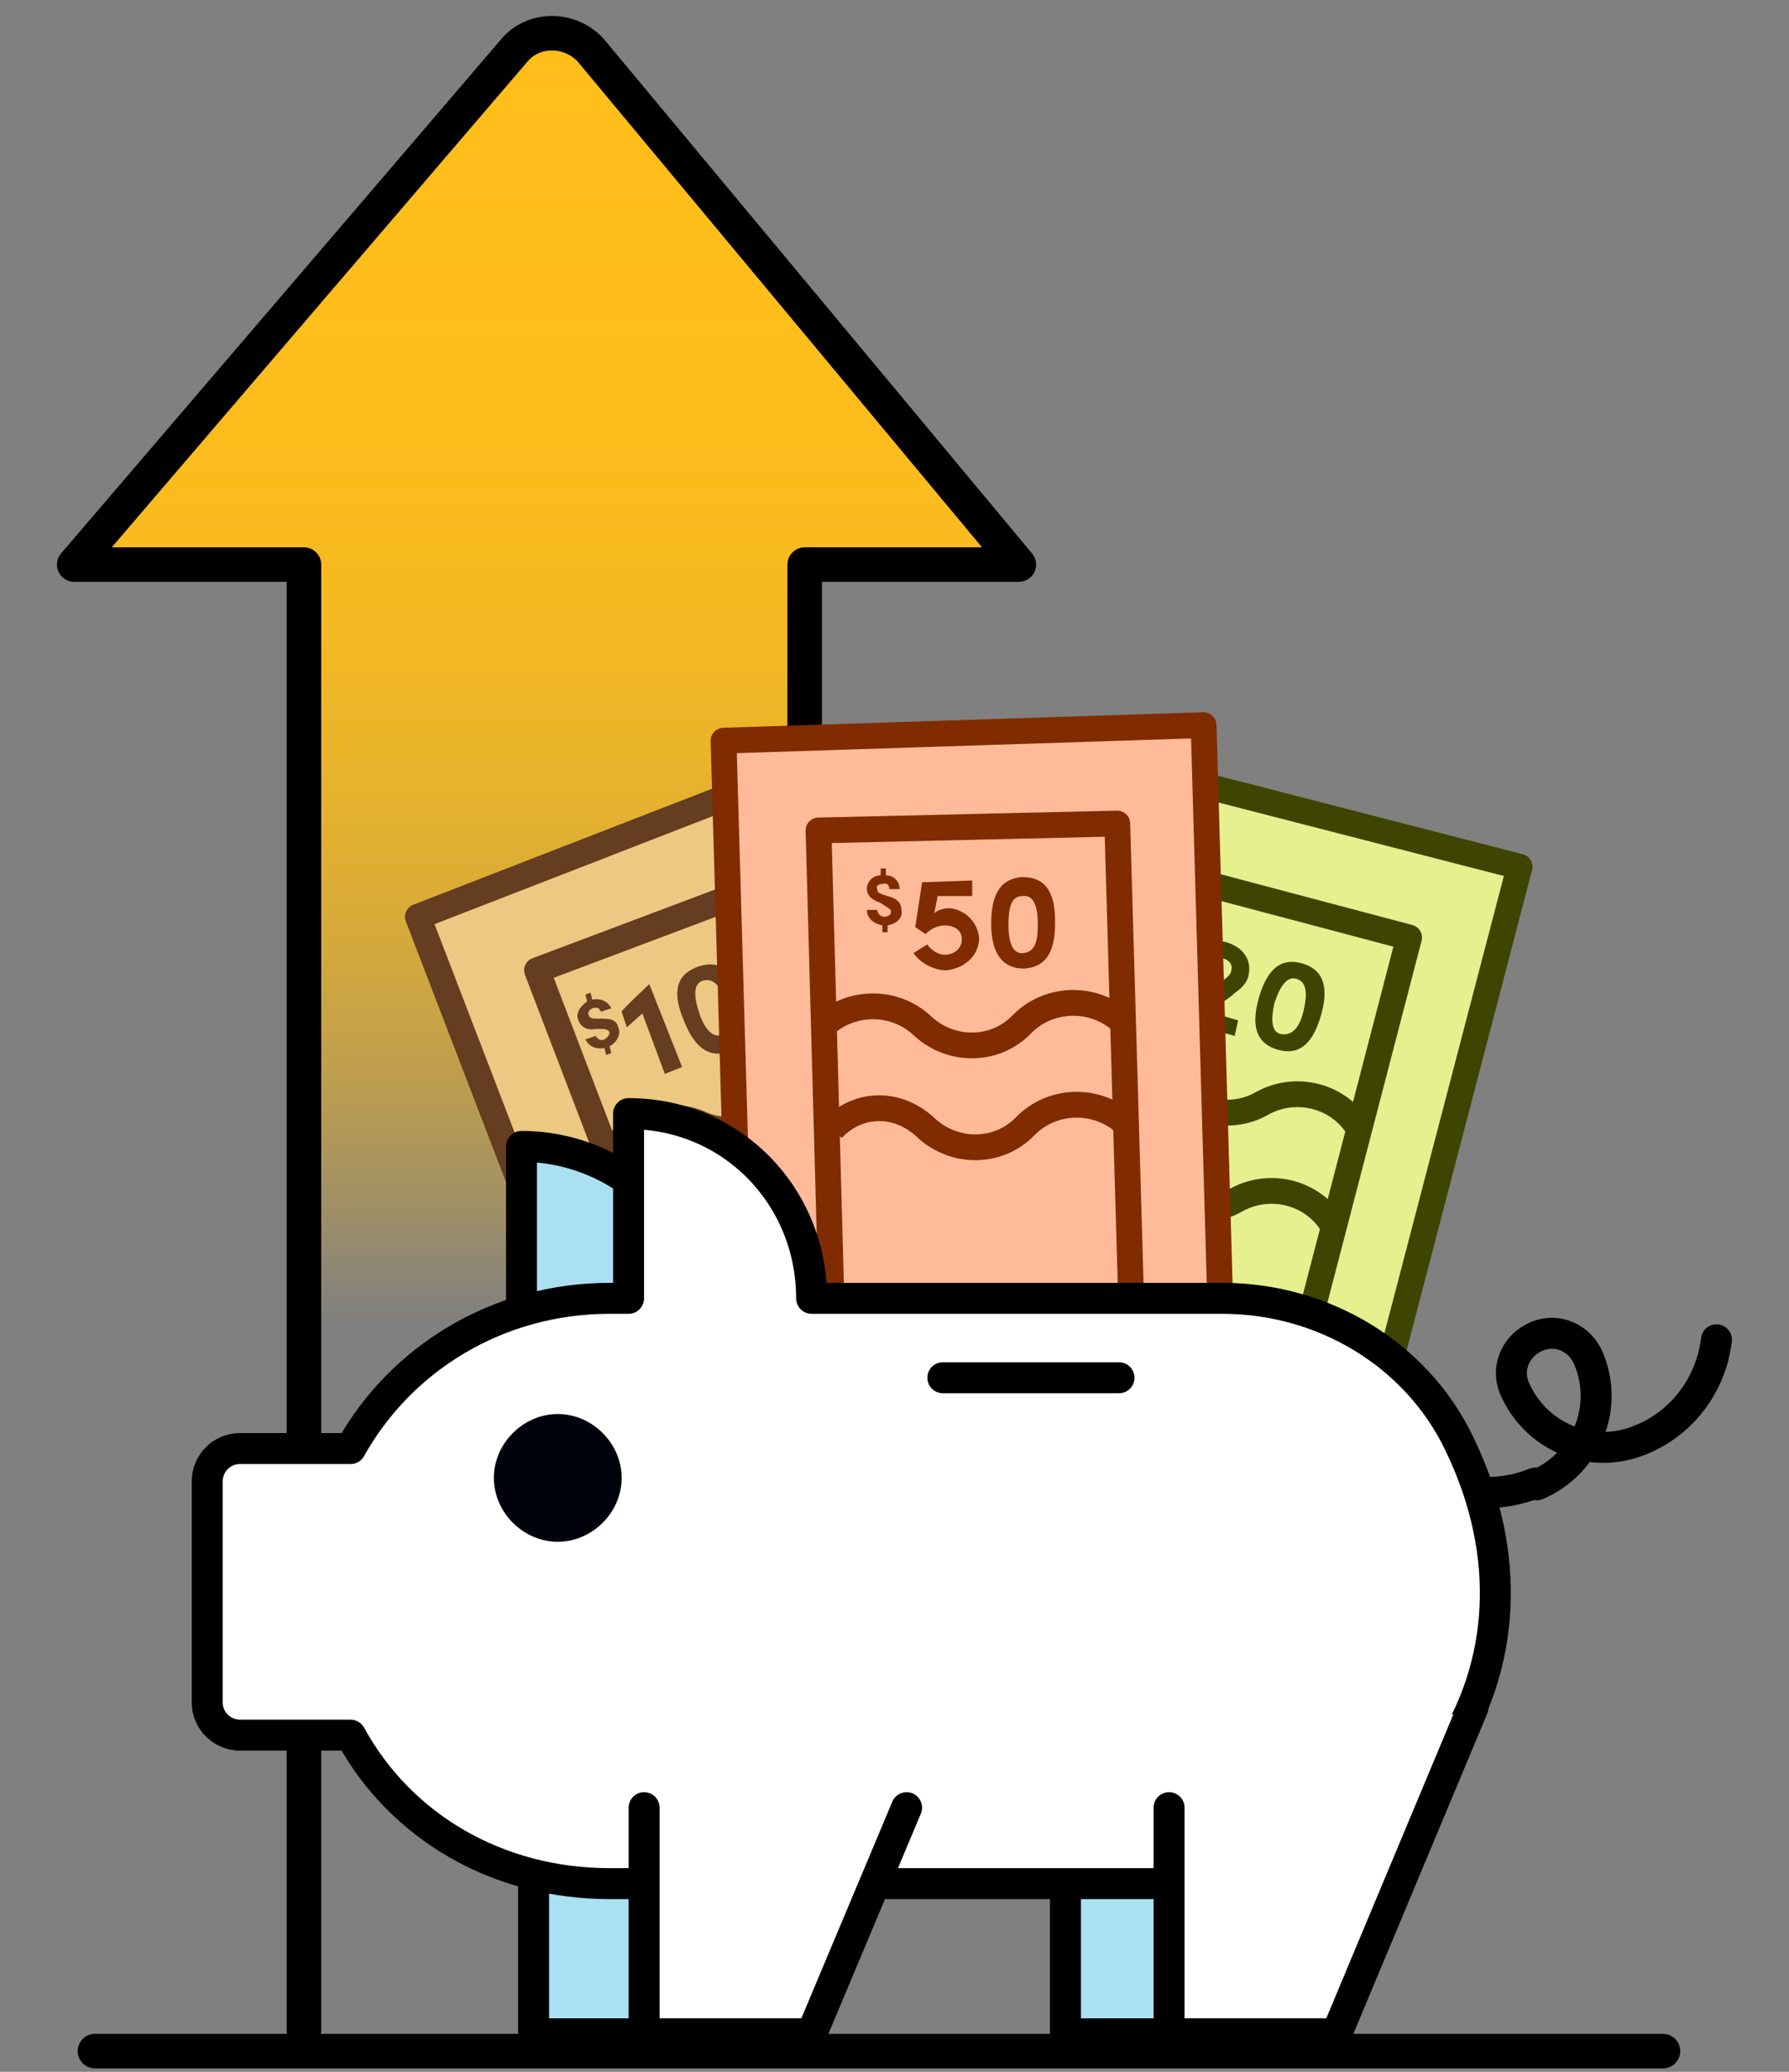
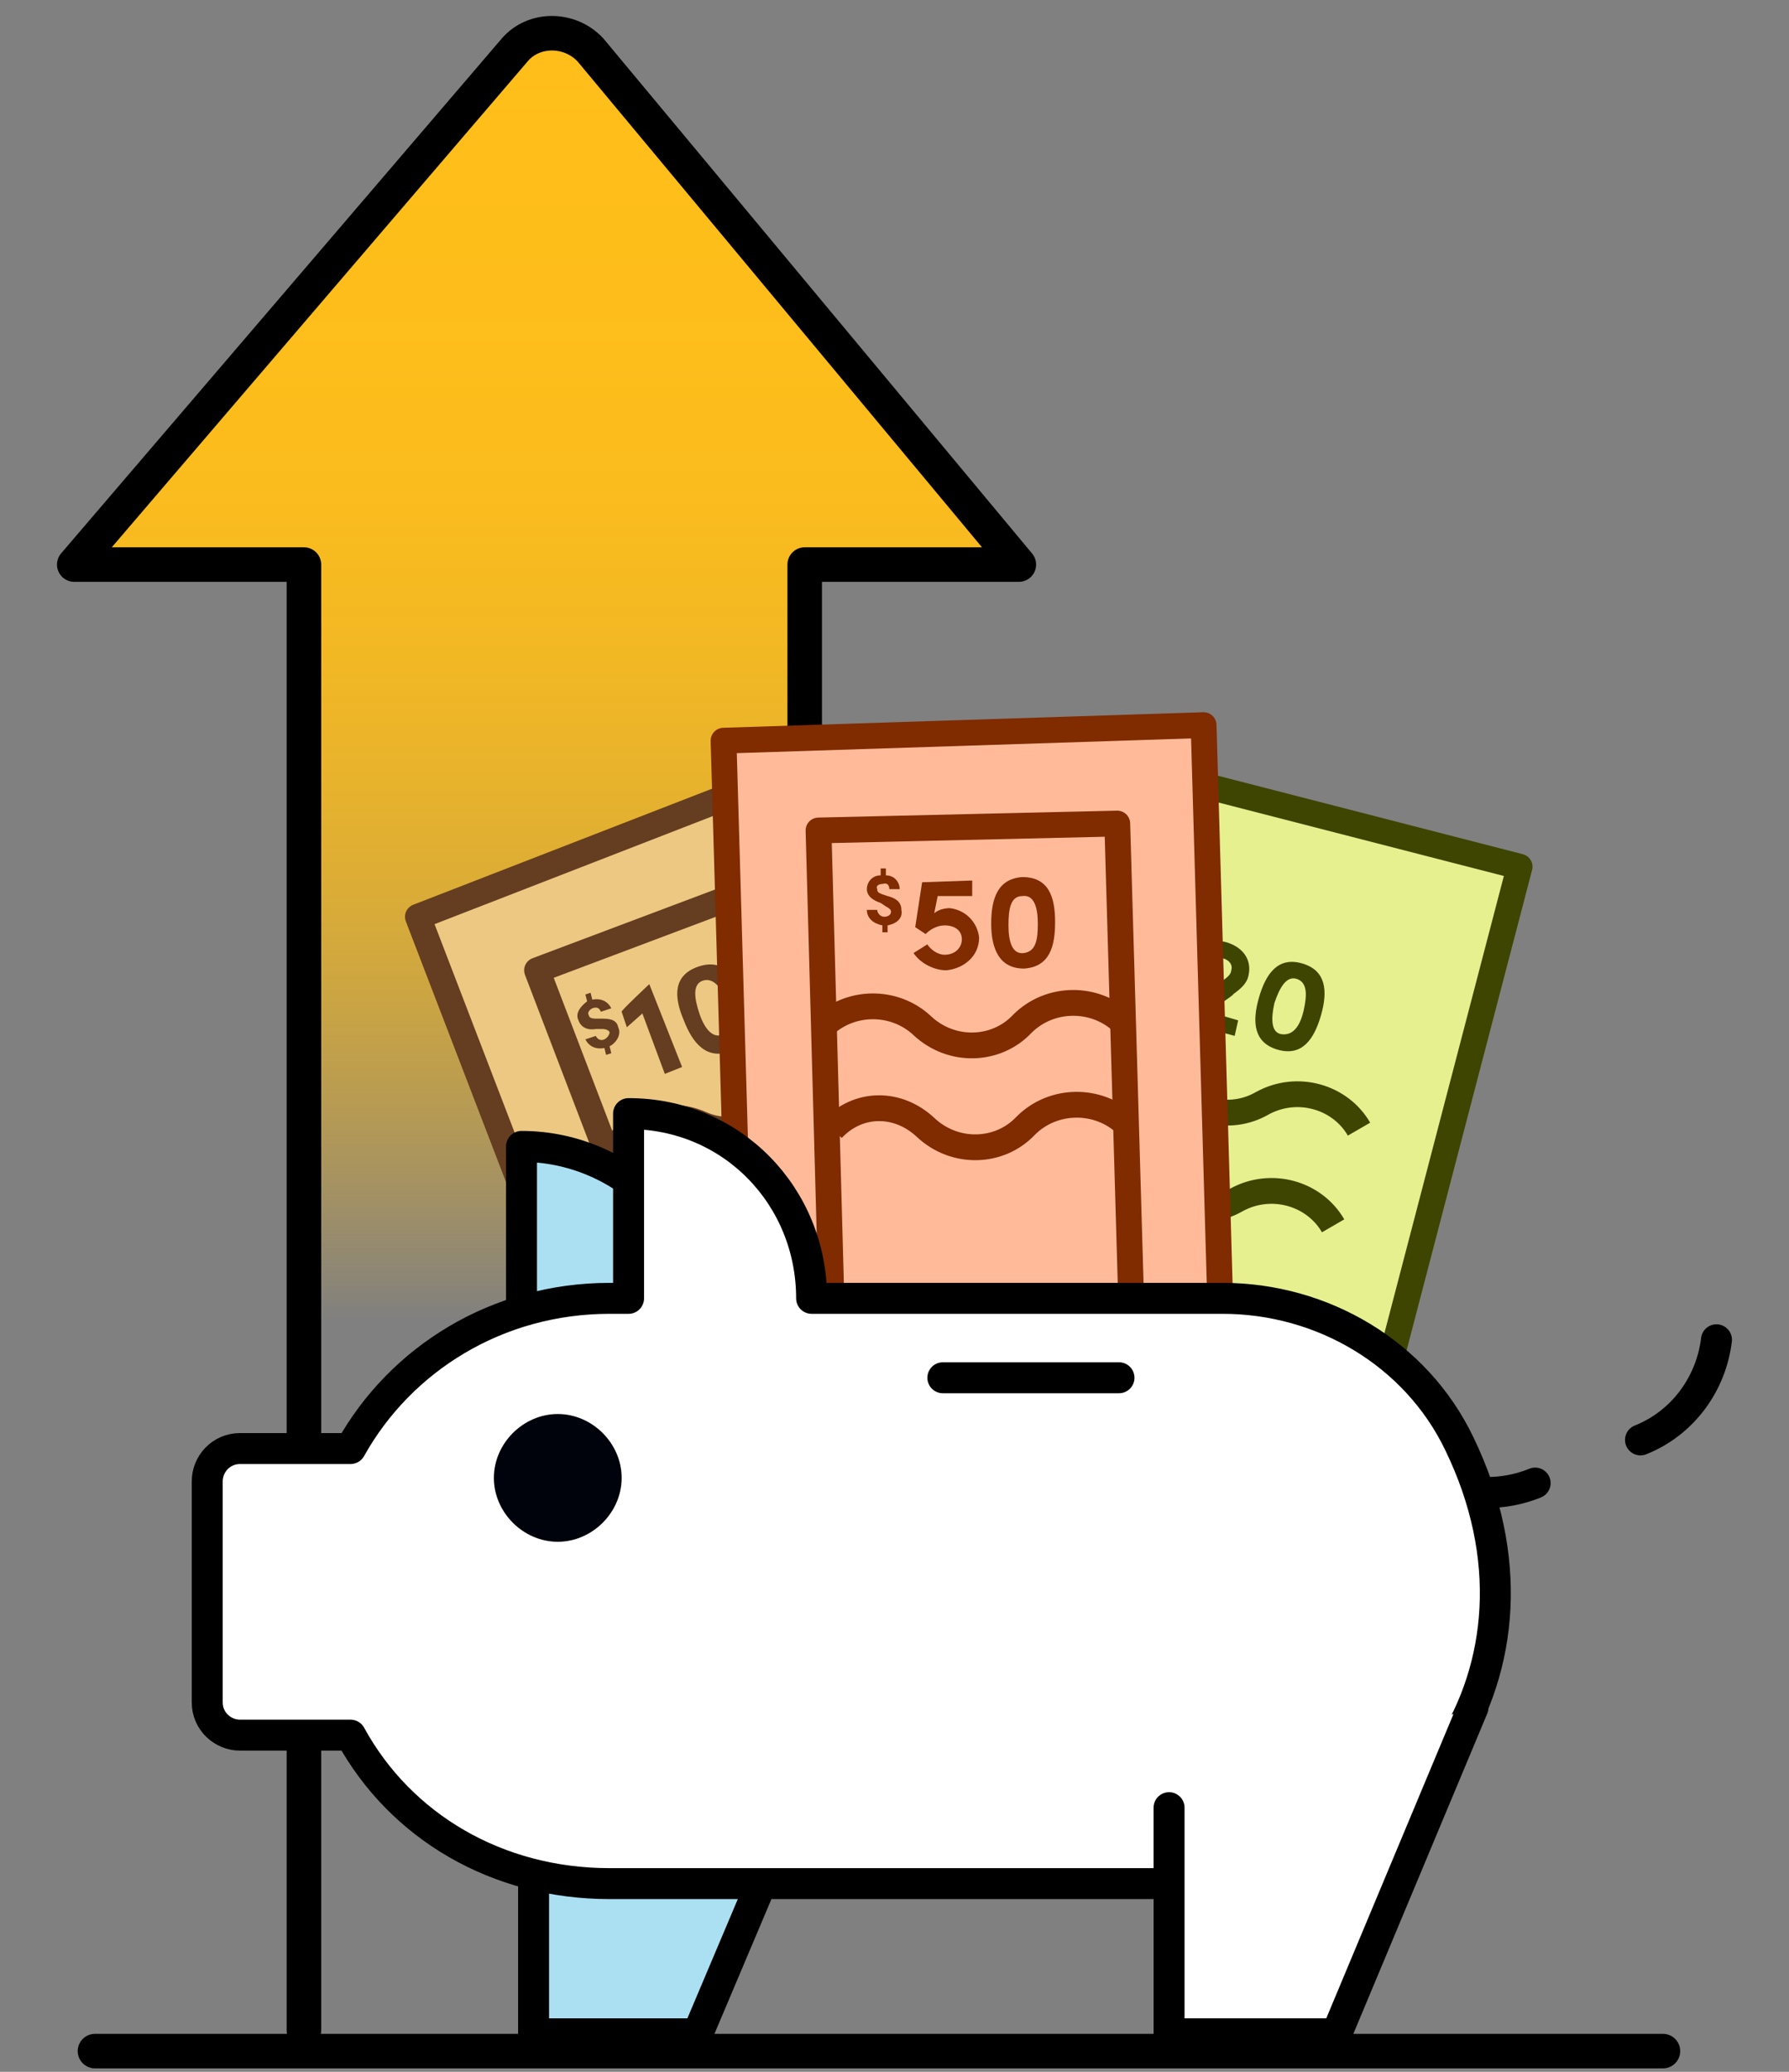
<svg xmlns="http://www.w3.org/2000/svg" version="1.1" id="Layer_1" x="0px" y="0px" width="103.6px" height="120px" viewBox="0 0 103.6 120" style="enable-background:new 0 0 103.6 120;" xml:space="preserve">
  <rect x="0" y="0" width="103.6" height="120" fill="#808080" stroke="none" />
  <style type="text/css">
	.st0{fill:url(#SVGID_1_);}
	.st1{fill:none;stroke:#000000;stroke-width:2;stroke-linecap:round;stroke-linejoin:round;}
	.st2{fill:#E6F08F;stroke:#3E4500;stroke-width:1.494;stroke-linecap:round;stroke-linejoin:round;}
	.st3{fill:none;stroke:#3E4500;stroke-width:1.494;stroke-linecap:round;stroke-linejoin:round;}
	.st4{fill:none;stroke:#3E4500;stroke-width:1.494;stroke-miterlimit:10;}
	.st5{fill:#3E4500;}
	.st6{fill:#EDC882;stroke:#653D21;stroke-width:1.494;stroke-linecap:round;stroke-linejoin:round;}
	.st7{fill:#653D21;}
	.st8{fill:#FFBB99;stroke:#802B00;stroke-width:1.494;stroke-linecap:round;stroke-linejoin:round;}
	.st9{fill:none;stroke:#802B00;stroke-width:1.494;stroke-linecap:round;stroke-linejoin:round;}
	.st10{fill:none;stroke:#802B00;stroke-width:1.494;stroke-miterlimit:10;}
	.st11{fill:#802B00;}
	.st12{fill:none;stroke:#000000;stroke-width:1.793;stroke-linecap:round;stroke-linejoin:round;}
	.st13{fill:#ABE0F2;stroke:#000000;stroke-width:1.793;stroke-linecap:round;stroke-linejoin:round;}
	.st14{fill:#FFFFFF;stroke:#000000;stroke-width:1.793;stroke-linecap:round;stroke-linejoin:round;}
	.st15{fill:#00030B;}
	.st16{fill:none;stroke:#000000;stroke-width:1.793;stroke-linecap:round;stroke-miterlimit:10;}
</style>
  <g>
    <g id="Layer_1_00000106126759669532177550000007997651209762497956_">
      <g>
        <g>
          <linearGradient id="SVGID_1_" gradientUnits="userSpaceOnUse" x1="-2492.752" y1="136.87" x2="-2410.837" y2="136.87" gradientTransform="matrix(6.123234e-17 -1 -1 -6.123234e-17 168.504 -2408.963)">
            <stop offset="8.800000e-02" style="stop-color:#FFBE19;stop-opacity:0" />
            <stop offset="0.11" style="stop-color:#FFBE19;stop-opacity:7.200000e-02" />
            <stop offset="0.174" style="stop-color:#FFBE19;stop-opacity:0.265" />
            <stop offset="0.243" style="stop-color:#FFBE19;stop-opacity:0.44" />
            <stop offset="0.316" style="stop-color:#FFBE19;stop-opacity:0.591" />
            <stop offset="0.393" style="stop-color:#FFBE19;stop-opacity:0.718" />
            <stop offset="0.476" style="stop-color:#FFBE19;stop-opacity:0.821" />
            <stop offset="0.567" style="stop-color:#FFBE19;stop-opacity:0.901" />
            <stop offset="0.669" style="stop-color:#FFBE19;stop-opacity:0.957" />
            <stop offset="0.793" style="stop-color:#FFBE19;stop-opacity:0.99" />
            <stop offset="1" style="stop-color:#FFBE19" />
          </linearGradient>
          <path class="st0" d="M17.6,83.8V32.7H4.3L29.8,2.9c1.1-1.3,3.2-1.3,4.4,0L59,32.7H46.6v51.1" />
          <path class="st1" d="M17.6,117.6V32.7H4.3L29.8,2.9c1.1-1.3,3.2-1.3,4.4,0L59,32.7H46.6V75" />
        </g>
        <g>
          <g>
            <g>
              <g>
                <polygon class="st2" points="61.2,43.3 47.2,96.8 74,103.8 88,50.2        " />
-                 <polyline class="st3" points="71.3,93.9 81.6,54.3 65,49.9 57.7,77.8        " />
                <path class="st4" d="M78.7,65.4c-1.1-1.9-3.6-2.6-5.6-1.5c-1.9,1.1-4.4,0.5-5.6-1.5C66.5,60.5,64,59.8,62,61" />
                <path class="st4" d="M77.2,71c-1.1-1.9-3.6-2.6-5.6-1.5c-1.9,1.1-4.4,0.5-5.6-1.5c-1.1-1.9-3.3-2.5-5.2-1.4" />
                <g>
                  <path class="st5" d="M67.5,56.2l-0.1,0.4l-0.3-0.1l0.1-0.4c-0.5-0.2-0.7-0.6-0.6-1.1l0.6,0.2c-0.1,0.2,0.1,0.4,0.3,0.5          c0.2,0.1,0.4,0,0.5-0.2c0-0.1,0-0.3-0.2-0.4l-0.3-0.2c-0.6-0.3-0.6-0.7-0.5-1c0.1-0.4,0.5-0.6,1-0.6L68,53l0.3,0.1l-0.1,0.4          c0.5,0.2,0.7,0.6,0.5,1l-0.6-0.2c0.1-0.2,0-0.4-0.2-0.4c-0.2-0.1-0.4,0-0.4,0.2c0,0.1,0,0.2,0.2,0.3l0.3,0.2          c0.4,0.2,0.7,0.5,0.6,1C68.4,56.1,67.9,56.3,67.5,56.2L67.5,56.2z" />
                  <path class="st5" d="M70,58.6l1.7,0.5L71.5,60l-3.3-0.9l0.1-0.5l2.5-1.8c0.3-0.2,0.5-0.4,0.5-0.6c0.1-0.3-0.1-0.6-0.5-0.7          c-0.4-0.1-0.7,0.1-0.9,0.5l-0.8-0.4c0.3-0.8,1.1-1.3,2-1s1.4,1,1.2,1.9c-0.1,0.5-0.5,0.8-0.9,1.1C71.5,57.6,70,58.6,70,58.6          z" />
                  <path class="st5" d="M72.9,57.8c0.4-1.4,1.1-2.4,2.5-2c1.4,0.4,1.5,1.6,1.1,3c-0.4,1.4-1.1,2.4-2.5,2          C72.6,60.4,72.5,59.2,72.9,57.8z M75.5,58.5c0.2-0.9,0.2-1.6-0.4-1.8c-0.6-0.2-1,0.5-1.3,1.4c-0.2,0.9-0.2,1.7,0.4,1.8          C74.9,60,75.3,59.4,75.5,58.5L75.5,58.5z" />
                </g>
              </g>
              <g>
                <path class="st5" d="M55.9,84.1c-0.7,2.6,0.9,5.3,3.5,6c2.6,0.7,5.2-0.9,5.9-3.5c0.7-2.6-0.9-5.3-3.5-6S56.6,81.5,55.9,84.1" />
                <path class="st5" d="M75.1,81.6c0,0-7.4,0.2-8,2.9l-1.3,5c-1.1,3.5,5.6,6.4,5.6,6.4S75.1,81.6,75.1,81.6z" />
              </g>
            </g>
            <g>
              <polygon class="st6" points="24.2,53.1 44.1,104.9 70.1,95 50.2,43       " />
              <polyline class="st6" points="62.1,88.5 47.3,50.1 31.1,56.2 41.5,83.4       " />
              <path class="st6" d="M51.4,60.9c-2-0.9-4.5,0-5.4,2.1c-0.9,2-3.4,3-5.4,2.1c-2-0.9-4.5,0-5.4,2.1" />
              <path class="st6" d="M53.5,66.4c-2-0.9-4.5,0-5.4,2.1c-0.9,2-3.4,3-5.4,2.1c-2-0.9-4.2-0.1-5.1,1.9" />
              <g>
                <path class="st7" d="M35.3,60.6l0.1,0.4l-0.3,0.1L35,60.7c-0.5,0.1-0.9-0.1-1.1-0.5l0.6-0.2c0.1,0.2,0.3,0.3,0.5,0.2         c0.2-0.1,0.3-0.3,0.3-0.4c0-0.1-0.2-0.2-0.4-0.2l-0.4,0c-0.6,0.1-0.9-0.2-1-0.5c-0.2-0.4,0.1-0.8,0.5-1.1l-0.1-0.4l0.3-0.1         l0.1,0.4c0.5-0.1,0.9,0.1,1.1,0.5l-0.6,0.2c-0.1-0.2-0.2-0.3-0.5-0.2c-0.2,0.1-0.3,0.3-0.2,0.4c0,0.1,0.1,0.2,0.4,0.2l0.3,0         c0.4,0,0.9,0,1,0.5C36,59.9,35.7,60.4,35.3,60.6L35.3,60.6z" />
                <path class="st7" d="M37.6,57L37.6,57l1.9,4.8l-1,0.4l-1.3-3.5l-0.9,0.8l-0.3-0.9C35.9,58.6,37.6,57,37.6,57z" />
                <path class="st7" d="M39.6,59.1C39,57.7,39,56.5,40.4,56c1.4-0.5,2.2,0.4,2.7,1.8c0.5,1.3,0.5,2.6-0.8,3.1         C40.9,61.4,40.1,60.4,39.6,59.1L39.6,59.1z M42.1,58.1c-0.3-0.9-0.8-1.5-1.4-1.3c-0.6,0.2-0.5,1-0.2,1.9         c0.3,0.9,0.8,1.5,1.4,1.2C42.5,59.7,42.4,59,42.1,58.1L42.1,58.1z" />
                <path class="st7" d="M43.8,57.5c-0.5-1.4-0.5-2.6,0.8-3.1c1.4-0.5,2.2,0.4,2.7,1.8c0.5,1.3,0.5,2.6-0.8,3.1         C45.1,59.8,44.3,58.8,43.8,57.5z M46.3,56.5C46,55.6,45.6,55,45,55.2c-0.6,0.2-0.5,1-0.2,1.9c0.3,0.9,0.8,1.5,1.4,1.3         C46.8,58.1,46.7,57.4,46.3,56.5z" />
              </g>
            </g>
            <g>
              <polygon class="st8" points="41.9,42.9 43.5,98.4 71.3,97.6 69.7,42       " />
              <polyline class="st9" points="65.9,88.9 64.7,47.7 47.4,48.1 48.2,77.2       " />
              <path class="st10" d="M65,59.2c-1.6-1.5-4.2-1.5-5.8,0.1c-1.5,1.6-4.1,1.7-5.8,0.1c-1.6-1.5-4.2-1.5-5.8,0.1" />
              <path class="st10" d="M65.2,65.1c-1.6-1.5-4.2-1.5-5.8,0.1c-1.5,1.6-4.1,1.7-5.8,0.1c-1.6-1.5-3.9-1.5-5.4,0.1" />
              <g>
                <path class="st11" d="M51.4,53.6l0,0.4l-0.3,0l0-0.4c-0.5-0.1-0.9-0.4-0.9-0.9l0.6,0c0,0.2,0.2,0.4,0.4,0.4         c0.2,0,0.4-0.1,0.4-0.3c0-0.1-0.1-0.2-0.3-0.3L51,52.3c-0.6-0.2-0.8-0.5-0.8-0.8c0-0.4,0.3-0.8,0.8-0.8l0-0.4l0.3,0l0,0.4         c0.5,0,0.8,0.4,0.8,0.8l-0.6,0c0-0.2-0.1-0.4-0.4-0.3c-0.2,0-0.4,0.1-0.3,0.3c0,0.1,0,0.2,0.3,0.3l0.3,0.1         c0.4,0.1,0.8,0.3,0.8,0.8C52.3,53.2,51.9,53.5,51.4,53.6L51.4,53.6z" />
                <path class="st11" d="M56.7,54.3c0,1.1-0.9,1.8-1.9,1.9c-0.7,0-1.5-0.4-1.9-1l0.8-0.5c0.2,0.3,0.6,0.6,1,0.6         c0.6,0,1-0.4,1-0.9c0-0.5-0.4-0.8-1-0.8c-0.4,0-0.8,0.2-1.1,0.5L53,53.7l0.4-2.6l2.9-0.1l0,0.9l-2,0l-0.2,1         c0.2-0.2,0.6-0.3,0.9-0.3C55.9,52.7,56.6,53.4,56.7,54.3L56.7,54.3z" />
                <path class="st11" d="M57.4,53.5c0-1.5,0.4-2.6,1.8-2.7c1.5,0,1.9,1.1,1.9,2.6c0,1.4-0.3,2.6-1.8,2.7         C57.9,56.1,57.4,55,57.4,53.5L57.4,53.5z M60.1,53.5c0-0.9-0.2-1.7-0.9-1.6c-0.7,0-0.8,0.8-0.8,1.7c0,0.9,0.2,1.7,0.9,1.6         C60,55.1,60.1,54.4,60.1,53.5L60.1,53.5z" />
              </g>
            </g>
          </g>
          <g id="piggy">
            <g>
-               <path class="st12" d="M95,83.4c-2.9,1.2-6.1-0.2-7.3-3c-0.5-1.2,0.1-2.5,1.3-3c1.2-0.5,2.5,0.1,3,1.3c1.2,2.9-0.2,6.1-3,7.3" />
              <path class="st12" d="M95,83.4c2.5-1,4.1-3.3,4.4-5.8" />
              <path class="st12" d="M88.9,85.9c-3.7,1.5-7.8-0.2-9.3-3.9" />
              <path class="st13" d="M41,77.1c0-5.9-4.9-10.7-10.8-10.7v16.3L41,77.1z" />
              <polyline class="st13" points="30.9,102.9 30.9,117.8 40.4,117.8 46.7,102.9       " />
-               <polyline class="st13" points="61.7,102.9 61.7,117.8 70.9,117.8 78.8,98.9       " />
              <path class="st14" d="M70.8,75.2H47c0-5.9-4.6-10.7-10.6-10.7v10.7h-1.1c-6.5,0-12.1,3.5-15,8.7h-6.4c-1.1,0-1.9,0.9-1.9,1.9        v12.8c0,1.1,0.9,1.9,1.9,1.9h6.4c2.9,5.3,8.5,8.6,15,8.6h34.2c12.2,0,21.4-12.3,15-25.5C82,78.4,76.6,75.2,70.8,75.2z" />
              <path class="st15" d="M36,85.6c0,2-1.7,3.7-3.7,3.7s-3.7-1.7-3.7-3.7s1.7-3.7,3.7-3.7S36,83.6,36,85.6z" />
              <polyline class="st14" points="67.7,104.7 67.7,117.8 77.4,117.8 85.3,98.9       " />
-               <polyline class="st14" points="37.3,104.7 37.3,117.8 47,117.8 52.5,104.7       " />
            </g>
            <line class="st16" x1="54.6" y1="79.8" x2="64.8" y2="79.8" />
          </g>
        </g>
      </g>
    </g>
  </g>
  <line class="st1" x1="5.5" y1="118.8" x2="96.3" y2="118.8" />
</svg>